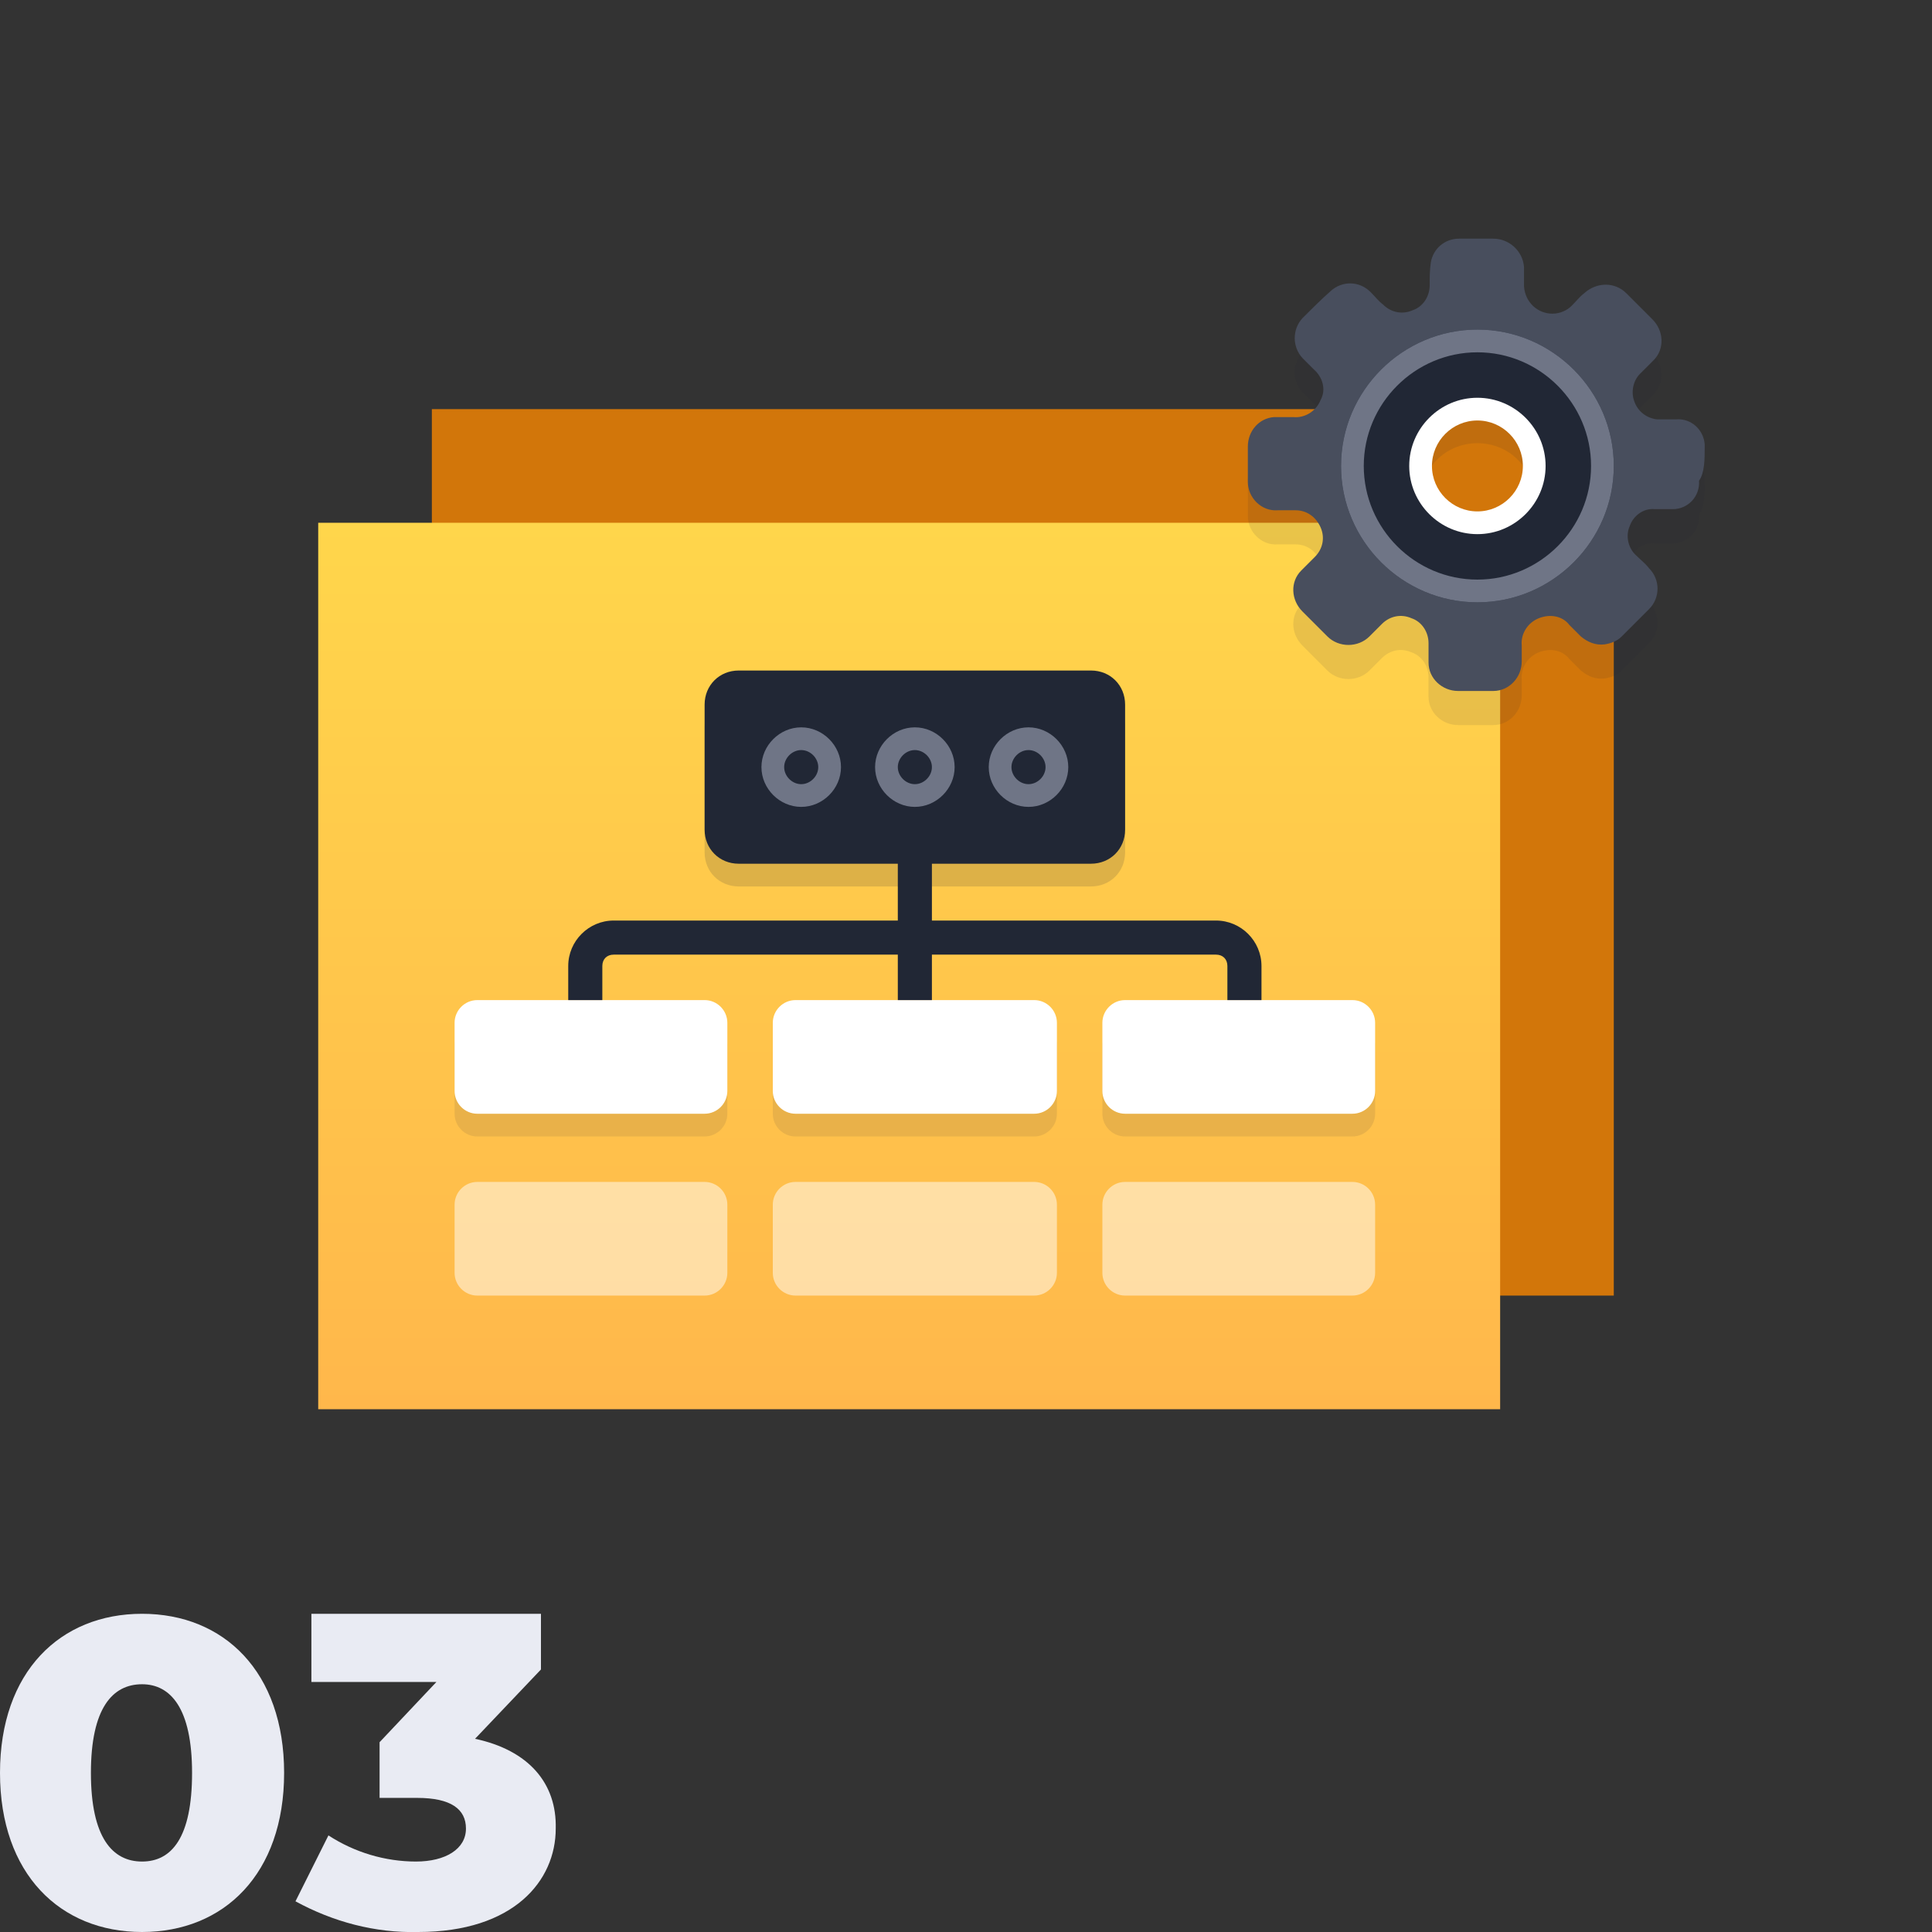
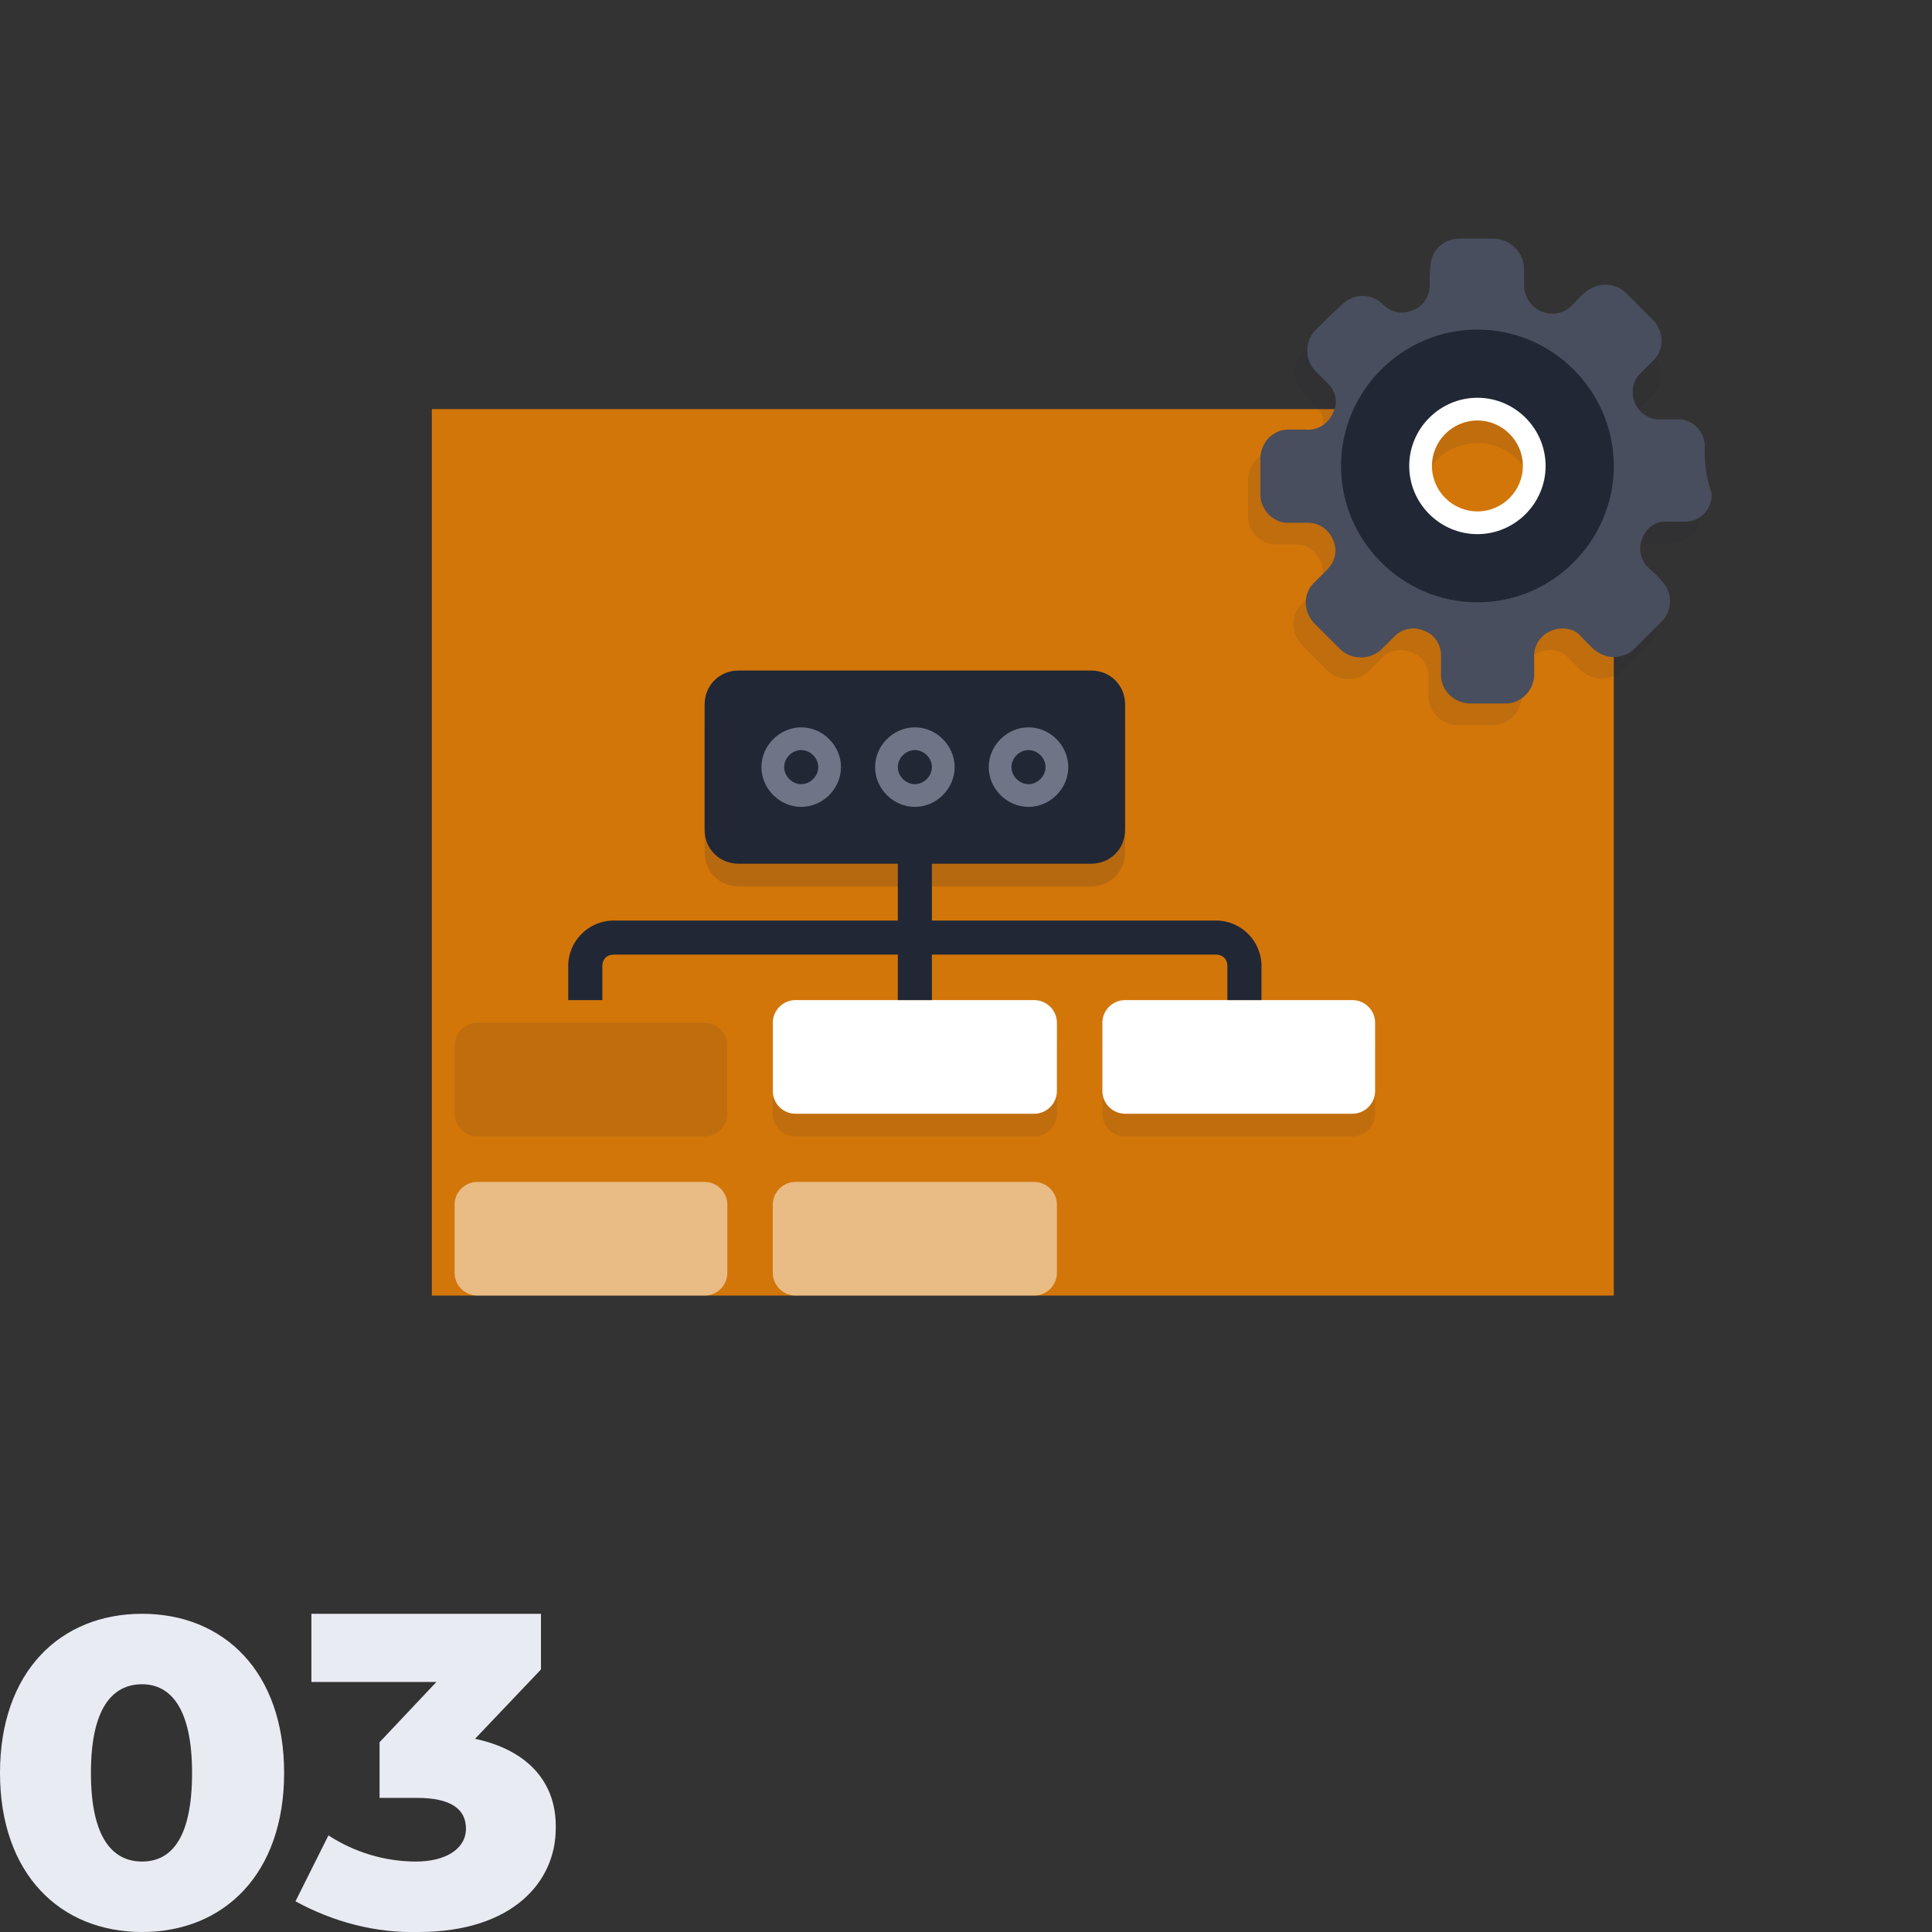
<svg xmlns="http://www.w3.org/2000/svg" version="1.1" id="Layer_1" x="0px" y="0px" width="170px" height="170px" viewBox="0 0 170 170" style="enable-background:new 0 0 170 170;" xml:space="preserve">
  <rect x="0" y="0" width="170" height="170" fill="#333333" stroke="none" />
  <style type="text/css">
	.st0{fill:#E9EBF3;}
	.st1{opacity:0.8;fill:#FA8700;enable-background:new    ;}
	.st2{fill:url(#SVGID_1_);}
	.st3{opacity:0.5;fill:#FFFFFF;enable-background:new    ;}
	.st4{opacity:0.15;fill:#212735;enable-background:new    ;}
	.st5{opacity:0.1;fill:#212735;enable-background:new    ;}
	.st6{fill:#FFFFFF;}
	.st7{fill:#212735;}
	.st8{fill:#6F7586;}
	.st9{opacity:0.1;fill:#212735;}
	.st10{fill:#484E5D;}
</style>
  <g>
    <path id="_01_copy_15" class="st0" d="M12.5,170c7.2,0,12.5-5.1,12.5-14s-5.3-14-12.5-14C5.3,142,0,147.1,0,156S5.3,170,12.5,170z    M12.5,163.8c-2.6,0-4.5-2.1-4.5-7.8s1.9-7.8,4.5-7.8c2.5,0,4.4,2.1,4.4,7.8S15.1,163.8,12.5,163.8L12.5,163.8z" />
    <path id="_3_copy" class="st0" d="M41.8,153l5.8-6.1V142H27.4v6h11l-5,5.3v4.9h3.3c3,0,4.3,1,4.3,2.7c0,1.8-1.8,2.9-4.4,2.9   c-2.7,0-5.4-0.8-7.7-2.3l-2.9,5.8c3.3,1.8,7,2.8,10.8,2.7c8.4,0,12.1-4.5,12.1-9.1C49,156.9,46.5,154,41.8,153z" />
  </g>
  <path class="st1" d="M142,36H38v78h104V36z" />
  <linearGradient id="SVGID_1_" gradientUnits="userSpaceOnUse" x1="79.999" y1="126" x2="79.999" y2="48" gradientTransform="matrix(1 0 0 -1 0 172)">
    <stop offset="0" style="stop-color:#FFD64B" />
    <stop offset="1" style="stop-color:#FFB74B" />
  </linearGradient>
-   <path class="st2" d="M132,46H28v78h104V46z" />
  <g>
    <path id="Rounded_Rectangle_11_copy_5" class="st3" d="M42,104h20c1.1,0,2,0.9,2,2v6c0,1.1-0.9,2-2,2H42c-1.1,0-2-0.9-2-2v-6   C40,104.9,40.9,104,42,104z" />
    <path id="Rounded_Rectangle_11_copy_5-2" class="st3" d="M70,104h21c1.1,0,2,0.9,2,2v6c0,1.1-0.9,2-2,2H70c-1.1,0-2-0.9-2-2v-6   C68,104.9,68.9,104,70,104z" />
-     <path id="Rounded_Rectangle_11_copy_5-3" class="st3" d="M99,104h20c1.1,0,2,0.9,2,2v6c0,1.1-0.9,2-2,2H99c-1.1,0-2-0.9-2-2v-6   C97,104.9,97.9,104,99,104z" />
    <path id="Rounded_Rectangle_11_copy_5-4" class="st4" d="M65,61h31c1.7,0,3,1.3,3,3v11c0,1.7-1.3,3-3,3H65c-1.7,0-3-1.3-3-3V64   C62,62.3,63.3,61,65,61z" />
    <path id="Rounded_Rectangle_11_copy_7" class="st5" d="M42,90h20c1.1,0,2,0.9,2,2v6c0,1.1-0.9,2-2,2H42c-1.1,0-2-0.9-2-2v-6   C40,90.9,40.9,90,42,90z" />
    <path id="Rounded_Rectangle_11_copy_7-2" class="st5" d="M70,90h21c1.1,0,2,0.9,2,2v6c0,1.1-0.9,2-2,2H70c-1.1,0-2-0.9-2-2v-6   C68,90.9,68.9,90,70,90z" />
    <path id="Rounded_Rectangle_11_copy_7-3" class="st5" d="M99,90h20c1.1,0,2,0.9,2,2v6c0,1.1-0.9,2-2,2H99c-1.1,0-2-0.9-2-2v-6   C97,90.9,97.9,90,99,90z" />
-     <path id="Rounded_Rectangle_11_copy_5-5" class="st6" d="M42,88h20c1.1,0,2,0.9,2,2v6c0,1.1-0.9,2-2,2H42c-1.1,0-2-0.9-2-2v-6   C40,88.9,40.9,88,42,88z" />
    <path id="Rounded_Rectangle_11_copy_5-6" class="st6" d="M70,88h21c1.1,0,2,0.9,2,2v6c0,1.1-0.9,2-2,2H70c-1.1,0-2-0.9-2-2v-6   C68,88.9,68.9,88,70,88z" />
    <path id="Rounded_Rectangle_11_copy_5-7" class="st6" d="M99,88h20c1.1,0,2,0.9,2,2v6c0,1.1-0.9,2-2,2H99c-1.1,0-2-0.9-2-2v-6   C97,88.9,97.9,88,99,88z" />
    <path class="st7" d="M107,81H82v-5h14c1.7,0,3-1.3,3-3V62c0-1.7-1.3-3-3-3H65c-1.7,0-3,1.3-3,3v11c0,1.7,1.3,3,3,3h14v5H54   c-2.2,0-4,1.8-4,4v3h3v-3c0-0.6,0.4-1,1-1h25v4h3v-4h25c0.6,0,1,0.4,1,1v3h3v-3C111,82.8,109.2,81,107,81z" />
    <path id="Ellipse_2_copy_3_1_" class="st8" d="M80.5,66c0.8,0,1.5,0.7,1.5,1.5S81.3,69,80.5,69S79,68.3,79,67.5S79.7,66,80.5,66    M80.5,64c-1.9,0-3.5,1.6-3.5,3.5s1.6,3.5,3.5,3.5s3.5-1.6,3.5-3.5S82.4,64,80.5,64L80.5,64z" />
    <path id="Ellipse_2_copy_4_1_" class="st8" d="M70.5,66c0.8,0,1.5,0.7,1.5,1.5S71.3,69,70.5,69S69,68.3,69,67.5S69.7,66,70.5,66    M70.5,64c-1.9,0-3.5,1.6-3.5,3.5s1.6,3.5,3.5,3.5s3.5-1.6,3.5-3.5S72.4,64,70.5,64L70.5,64z" />
    <path id="Ellipse_2_copy_5_1_" class="st8" d="M90.5,66c0.8,0,1.5,0.7,1.5,1.5S91.3,69,90.5,69S89,68.3,89,67.5S89.7,66,90.5,66    M90.5,64c-1.9,0-3.5,1.6-3.5,3.5s1.6,3.5,3.5,3.5s3.5-1.6,3.5-3.5S92.4,64,90.5,64L90.5,64z" />
  </g>
  <g>
    <path class="st9" d="M150,42.3c0-0.1,0-0.2,0-0.2c-0.1-1.3-1.2-2.3-2.5-2.2c-0.6,0-1.1,0-1.7,0c-0.9-0.1-1.7-0.7-2-1.6   c-0.3-0.8-0.1-1.8,0.5-2.4c0.4-0.4,0.7-0.7,1.1-1.1c0,0,0.1-0.1,0.1-0.1c1-1,0.9-2.6-0.1-3.6c-0.8-0.8-1.5-1.5-2.3-2.3   c-1-1-2.6-1-3.7,0c-0.4,0.3-0.7,0.7-1.1,1.1c-0.4,0.4-1,0.7-1.7,0.7c-1.3,0-2.4-1-2.5-2.4c0-0.5,0-1,0-1.6c0,0,0-0.1,0-0.1   c-0.1-1.4-1.3-2.5-2.7-2.5c-1,0-2,0-3,0c-1.3,0-2.3,0.9-2.5,2.1c-0.1,0.7-0.1,1.3-0.1,2c0,1-0.6,1.9-1.5,2.2   c-0.9,0.4-1.9,0.2-2.6-0.5c-0.4-0.3-0.7-0.7-1.1-1.1c-1-1-2.5-1-3.5-0.1c-0.9,0.8-1.7,1.6-2.5,2.4c-0.9,1-0.9,2.5,0,3.5   c0.3,0.3,0.7,0.7,1,1c0.8,0.7,1.1,1.8,0.6,2.7c-0.4,1-1.4,1.6-2.4,1.5c-0.6,0-1.1,0-1.7,0c-1.3,0.1-2.3,1.2-2.3,2.6   c0,1,0,1.9,0,2.9c0,0.1,0,0.1,0,0.2c0,1.4,1.2,2.6,2.6,2.5c0.5,0,1.1,0,1.6,0c1,0,1.8,0.6,2.2,1.5c0.4,0.9,0.2,1.9-0.5,2.6   c-0.3,0.3-0.7,0.7-1,1c-0.1,0.1-0.1,0.1-0.2,0.2c-1,1-0.9,2.6,0.1,3.6c0.7,0.7,1.5,1.5,2.2,2.2c1,1,2.7,1,3.7,0   c0.4-0.4,0.7-0.7,1.1-1.1c0.7-0.7,1.7-0.9,2.6-0.5c0.9,0.3,1.5,1.2,1.5,2.2c0,0.6,0,1.1,0,1.7c0,1.4,1.2,2.5,2.6,2.5c1,0,2,0,3,0   c0,0,0.1,0,0.1,0c1.4,0,2.5-1.2,2.5-2.6c0-0.5,0-0.9,0-1.4c-0.1-1,0.5-2,1.5-2.4c1-0.4,2.1-0.2,2.7,0.6c0.3,0.3,0.6,0.6,1,1   c0.6,0.5,1.3,0.8,2.1,0.7c0.6-0.1,1.1-0.3,1.5-0.7c0.8-0.8,1.6-1.6,2.4-2.4c1-1,1-2.6,0-3.6c-0.3-0.4-0.7-0.7-1.1-1.1   c-0.7-0.6-1-1.7-0.6-2.6c0.3-0.9,1.2-1.6,2.2-1.5c0.5,0,0.9,0,1.4,0c0.1,0,0.2,0,0.2,0c1.3,0,2.4-1.1,2.3-2.5   C150,44.6,150,43.4,150,42.3z M130,49c-2.8,0-5-2.2-5-5c0-2.8,2.2-5,5-5c2.8,0,5,2.2,5,5C135,46.8,132.8,49,130,49z" />
-     <path class="st10" d="M150,39.3c0-0.1,0-0.2,0-0.2c-0.1-1.3-1.2-2.3-2.5-2.2c-0.6,0-1.1,0-1.7,0c-0.9-0.1-1.7-0.7-2-1.6   c-0.3-0.8-0.1-1.8,0.5-2.4c0.4-0.4,0.7-0.7,1.1-1.1c0,0,0.1-0.1,0.1-0.1c1-1,0.9-2.6-0.1-3.6c-0.8-0.8-1.5-1.5-2.3-2.3   c-1-1-2.6-1-3.7,0c-0.4,0.3-0.7,0.7-1.1,1.1c-0.4,0.4-1,0.7-1.7,0.7c-1.3,0-2.4-1-2.5-2.4c0-0.5,0-1,0-1.6c0,0,0-0.1,0-0.1   c-0.1-1.4-1.3-2.5-2.7-2.5c-1,0-2,0-3,0c-1.3,0-2.3,0.9-2.5,2.1c-0.1,0.7-0.1,1.3-0.1,2c0,1-0.6,1.9-1.5,2.2   c-0.9,0.4-1.9,0.2-2.6-0.5c-0.4-0.3-0.7-0.7-1.1-1.1c-1-1-2.5-1-3.5-0.1c-0.9,0.8-1.7,1.6-2.5,2.4c-0.9,1-0.9,2.5,0,3.5   c0.3,0.3,0.7,0.7,1,1c0.8,0.7,1.1,1.8,0.6,2.7c-0.4,1-1.4,1.6-2.4,1.5c-0.6,0-1.1,0-1.7,0c-1.3,0.1-2.3,1.2-2.3,2.6   c0,1,0,1.9,0,2.9c0,0.1,0,0.1,0,0.2c0,1.4,1.2,2.6,2.6,2.5c0.5,0,1.1,0,1.6,0c1,0,1.8,0.6,2.2,1.5c0.4,0.9,0.2,1.9-0.5,2.6   c-0.3,0.3-0.7,0.7-1,1c-0.1,0.1-0.1,0.1-0.2,0.2c-1,1-0.9,2.6,0.1,3.6c0.7,0.7,1.5,1.5,2.2,2.2c1,1,2.7,1,3.7,0   c0.4-0.4,0.7-0.7,1.1-1.1c0.7-0.7,1.7-0.9,2.6-0.5c0.9,0.3,1.5,1.2,1.5,2.2c0,0.6,0,1.1,0,1.7c0,1.4,1.2,2.5,2.6,2.5c1,0,2,0,3,0   c0,0,0.1,0,0.1,0c1.4,0,2.5-1.2,2.5-2.6c0-0.5,0-0.9,0-1.4c-0.1-1,0.5-2,1.5-2.4c1-0.4,2.1-0.2,2.7,0.6c0.3,0.3,0.6,0.6,1,1   c0.6,0.5,1.3,0.8,2.1,0.7c0.6-0.1,1.1-0.3,1.5-0.7c0.8-0.8,1.6-1.6,2.4-2.4c1-1,1-2.6,0-3.6c-0.3-0.4-0.7-0.7-1.1-1.1   c-0.7-0.6-1-1.7-0.6-2.6c0.3-0.9,1.2-1.6,2.2-1.5c0.5,0,0.9,0,1.4,0c0.1,0,0.2,0,0.2,0c1.3,0,2.4-1.1,2.3-2.5   C150,41.6,150,40.4,150,39.3z M130,46c-2.8,0-5-2.2-5-5c0-2.8,2.2-5,5-5c2.8,0,5,2.2,5,5C135,43.8,132.8,46,130,46z" />
+     <path class="st10" d="M150,39.3c0-0.1,0-0.2,0-0.2c-0.1-1.3-1.2-2.3-2.5-2.2c-0.6,0-1.1,0-1.7,0c-0.9-0.1-1.7-0.7-2-1.6   c-0.3-0.8-0.1-1.8,0.5-2.4c0.4-0.4,0.7-0.7,1.1-1.1c0,0,0.1-0.1,0.1-0.1c1-1,0.9-2.6-0.1-3.6c-0.8-0.8-1.5-1.5-2.3-2.3   c-1-1-2.6-1-3.7,0c-0.4,0.3-0.7,0.7-1.1,1.1c-0.4,0.4-1,0.7-1.7,0.7c-1.3,0-2.4-1-2.5-2.4c0-0.5,0-1,0-1.6c0,0,0-0.1,0-0.1   c-0.1-1.4-1.3-2.5-2.7-2.5c-1,0-2,0-3,0c-1.3,0-2.3,0.9-2.5,2.1c-0.1,0.7-0.1,1.3-0.1,2c0,1-0.6,1.9-1.5,2.2   c-0.9,0.4-1.9,0.2-2.6-0.5c-1-1-2.5-1-3.5-0.1c-0.9,0.8-1.7,1.6-2.5,2.4c-0.9,1-0.9,2.5,0,3.5   c0.3,0.3,0.7,0.7,1,1c0.8,0.7,1.1,1.8,0.6,2.7c-0.4,1-1.4,1.6-2.4,1.5c-0.6,0-1.1,0-1.7,0c-1.3,0.1-2.3,1.2-2.3,2.6   c0,1,0,1.9,0,2.9c0,0.1,0,0.1,0,0.2c0,1.4,1.2,2.6,2.6,2.5c0.5,0,1.1,0,1.6,0c1,0,1.8,0.6,2.2,1.5c0.4,0.9,0.2,1.9-0.5,2.6   c-0.3,0.3-0.7,0.7-1,1c-0.1,0.1-0.1,0.1-0.2,0.2c-1,1-0.9,2.6,0.1,3.6c0.7,0.7,1.5,1.5,2.2,2.2c1,1,2.7,1,3.7,0   c0.4-0.4,0.7-0.7,1.1-1.1c0.7-0.7,1.7-0.9,2.6-0.5c0.9,0.3,1.5,1.2,1.5,2.2c0,0.6,0,1.1,0,1.7c0,1.4,1.2,2.5,2.6,2.5c1,0,2,0,3,0   c0,0,0.1,0,0.1,0c1.4,0,2.5-1.2,2.5-2.6c0-0.5,0-0.9,0-1.4c-0.1-1,0.5-2,1.5-2.4c1-0.4,2.1-0.2,2.7,0.6c0.3,0.3,0.6,0.6,1,1   c0.6,0.5,1.3,0.8,2.1,0.7c0.6-0.1,1.1-0.3,1.5-0.7c0.8-0.8,1.6-1.6,2.4-2.4c1-1,1-2.6,0-3.6c-0.3-0.4-0.7-0.7-1.1-1.1   c-0.7-0.6-1-1.7-0.6-2.6c0.3-0.9,1.2-1.6,2.2-1.5c0.5,0,0.9,0,1.4,0c0.1,0,0.2,0,0.2,0c1.3,0,2.4-1.1,2.3-2.5   C150,41.6,150,40.4,150,39.3z M130,46c-2.8,0-5-2.2-5-5c0-2.8,2.2-5,5-5c2.8,0,5,2.2,5,5C135,43.8,132.8,46,130,46z" />
    <path class="st7" d="M130,29c-6.6,0-12,5.4-12,12s5.4,12,12,12c6.6,0,12-5.4,12-12S136.6,29,130,29z M130,46c-2.8,0-5-2.2-5-5   c0-2.8,2.2-5,5-5c2.8,0,5,2.2,5,5C135,43.8,132.8,46,130,46z" />
-     <path class="st8" d="M130,31c5.5,0,10,4.5,10,10s-4.5,10-10,10c-5.5,0-10-4.5-10-10S124.5,31,130,31 M130,29c-6.6,0-12,5.4-12,12   c0,6.6,5.4,12,12,12s12-5.4,12-12C142,34.4,136.6,29,130,29L130,29z" />
    <path id="Ellipse_8_copy_2_" class="st6" d="M130,37c2.2,0,4,1.8,4,4s-1.8,4-4,4c-2.2,0-4-1.8-4-4S127.8,37,130,37 M130,35   c-3.3,0-6,2.7-6,6c0,3.3,2.7,6,6,6s6-2.7,6-6C136,37.7,133.3,35,130,35L130,35z" />
  </g>
</svg>